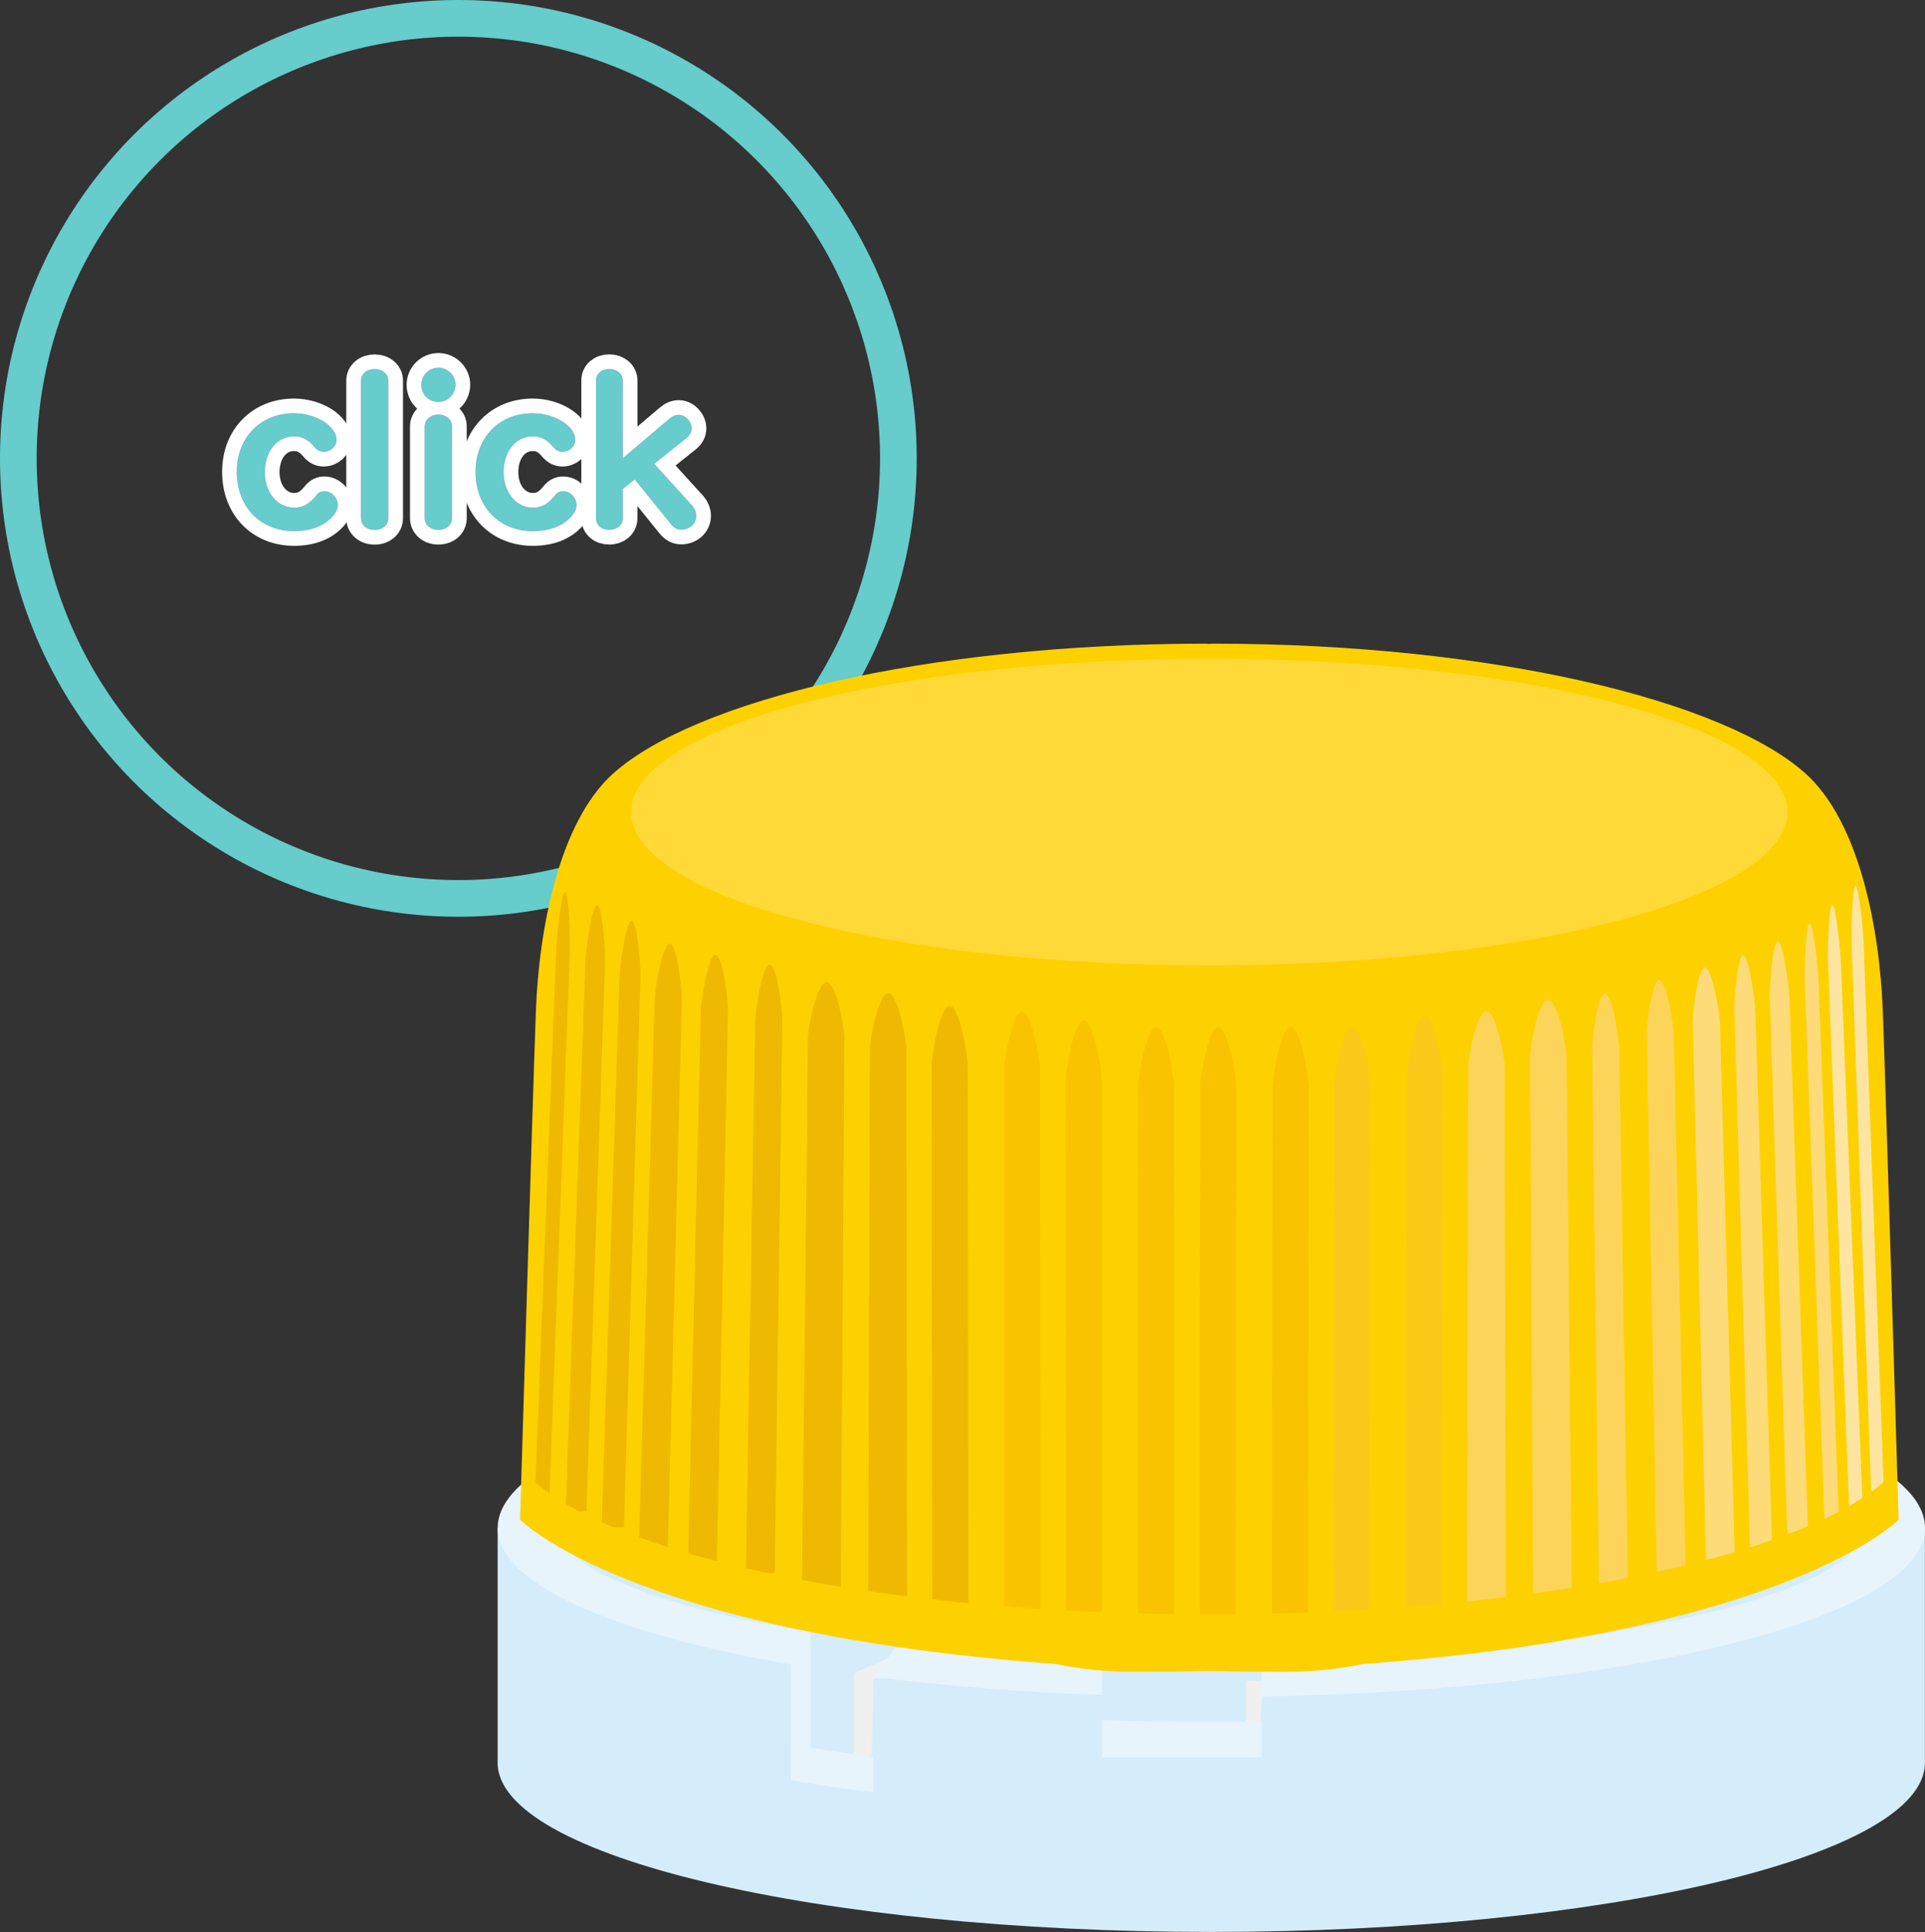
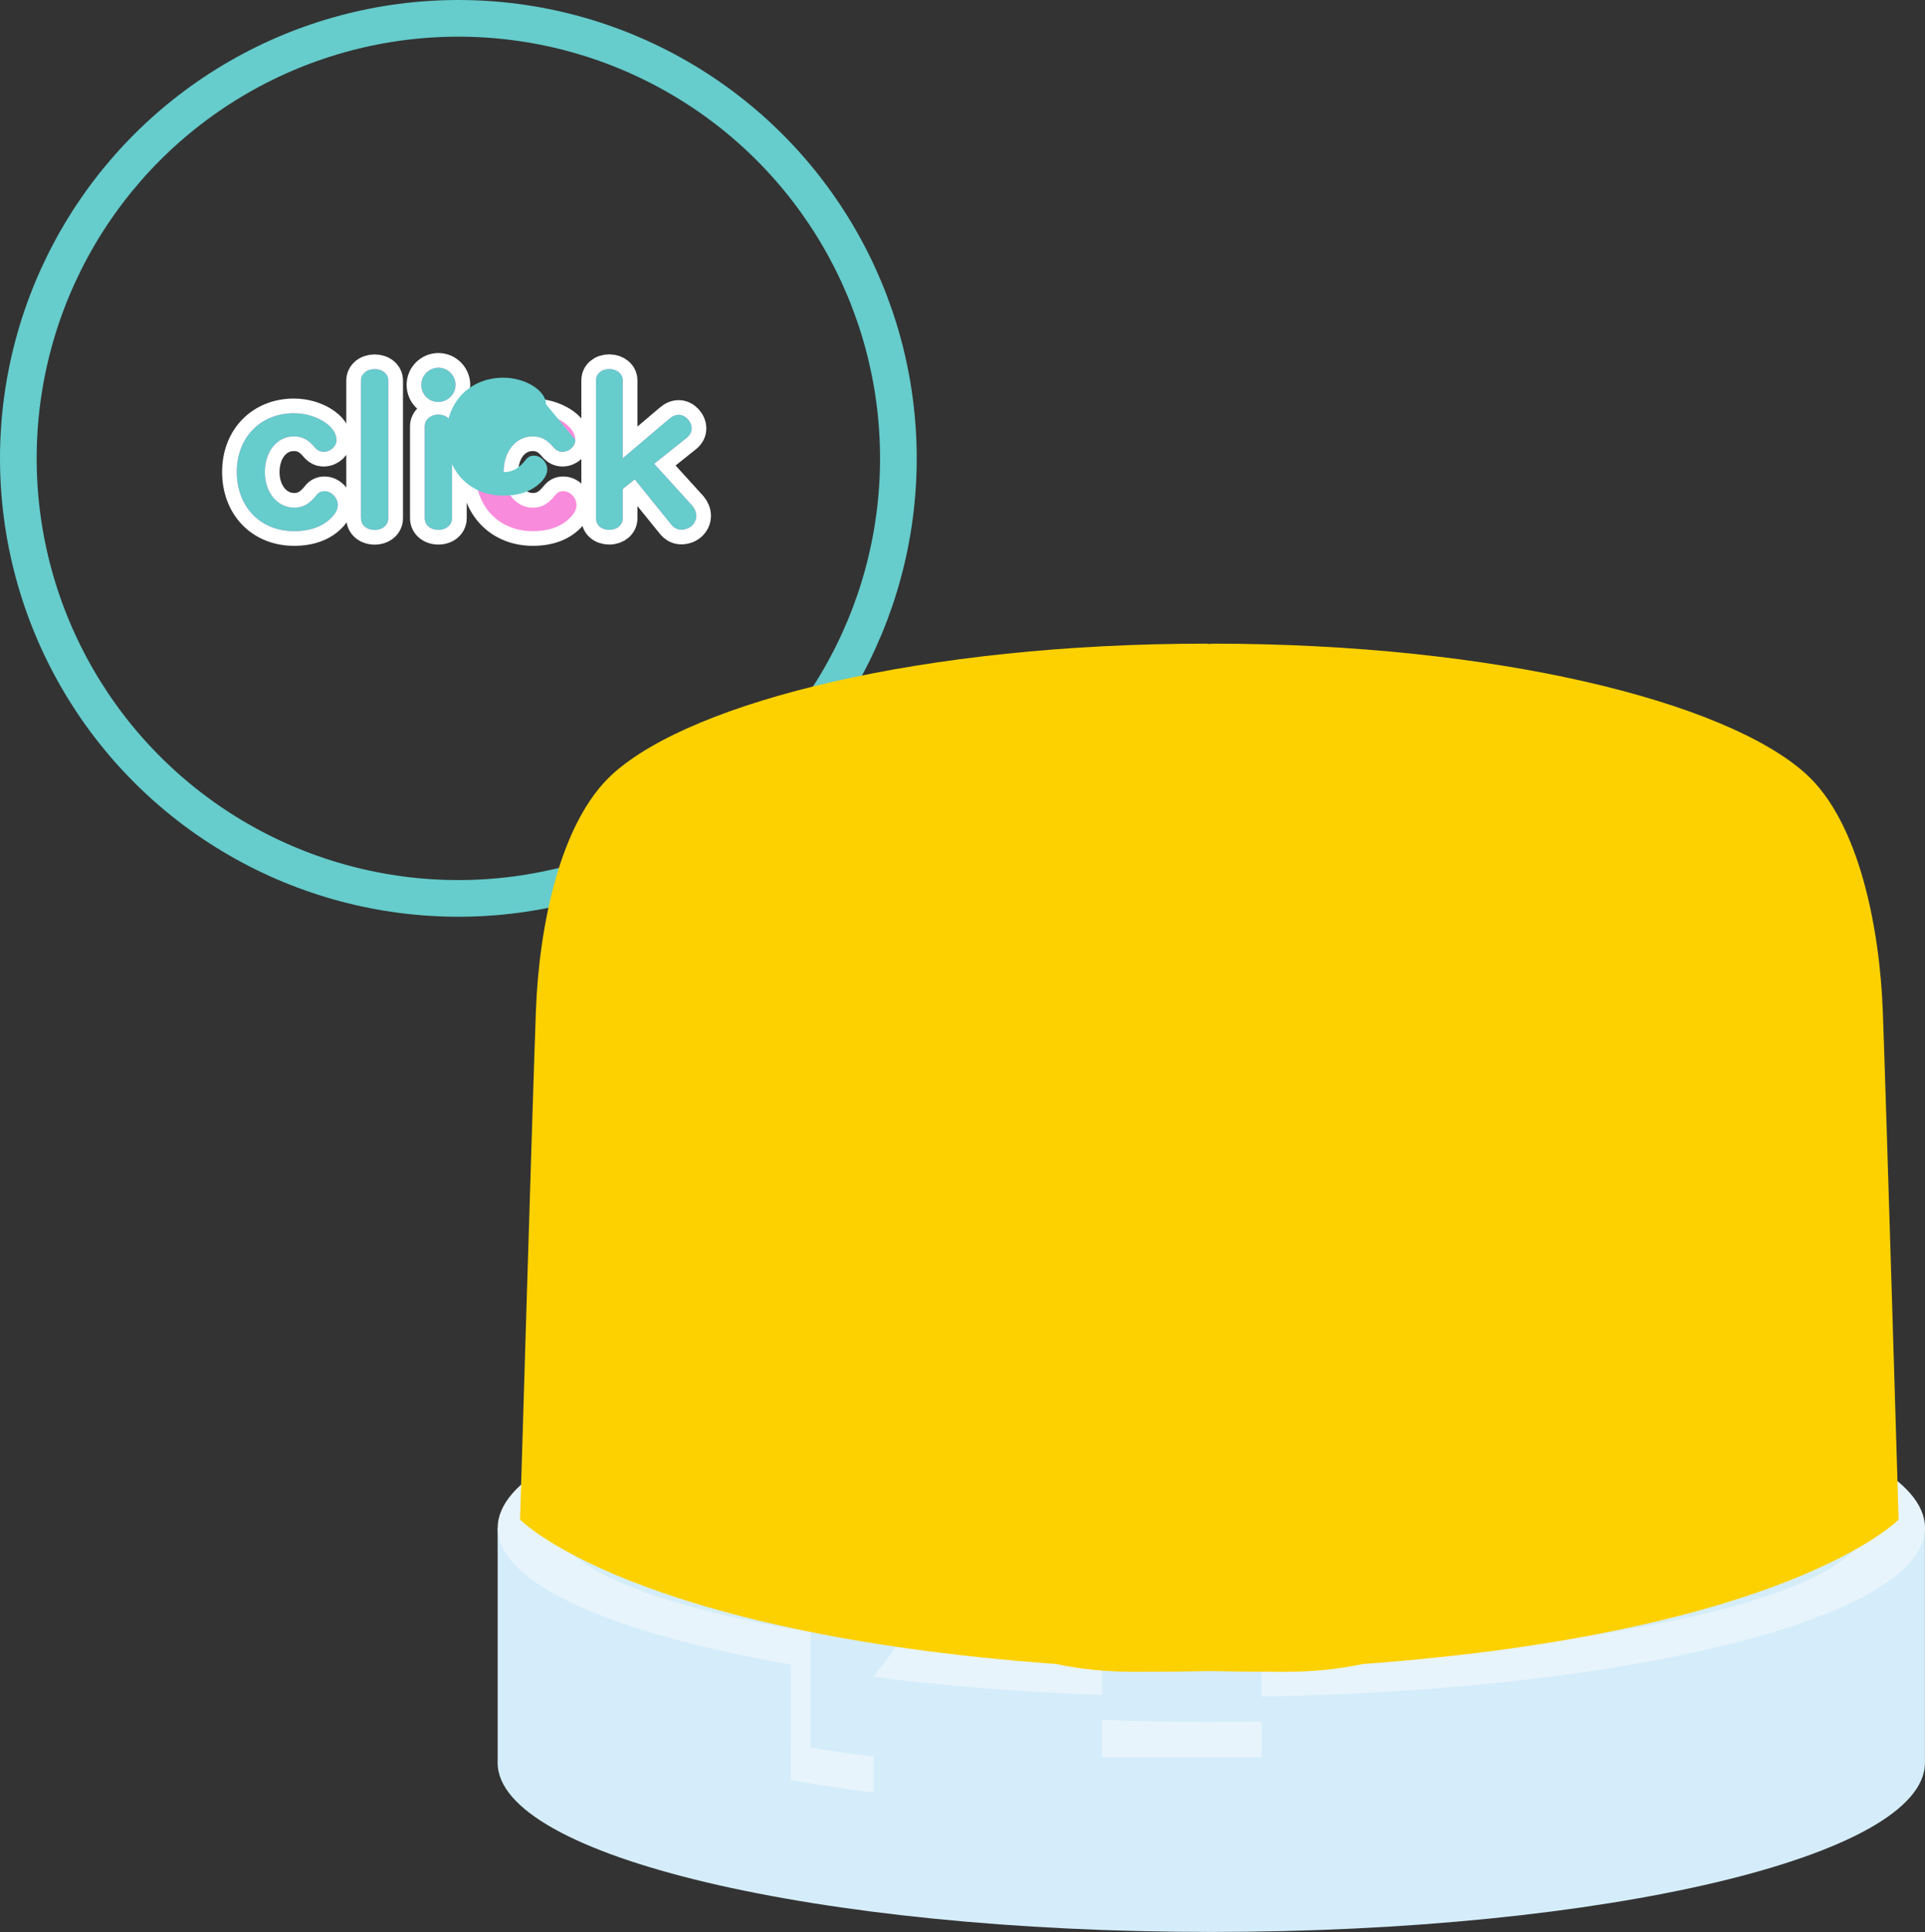
<svg xmlns="http://www.w3.org/2000/svg" viewBox="0 0 302.34 303.43">
  <rect x="0" y="0" width="302.34" height="303.43" fill="#333333" stroke="none" />
  <defs>
    <style>.cls-1,.cls-2{fill:#f0f0f0;}.cls-2,.cls-3{mix-blend-mode:multiply;}.cls-4{fill:#fbc919;}.cls-5{isolation:isolate;}.cls-6{fill:#fac300;}.cls-7{fill:#f98bdc;}.cls-8{stroke:#6cc;stroke-miterlimit:10;stroke-width:5.76px;}.cls-8,.cls-9,.cls-10{fill:none;}.cls-11{fill:#d5edfa;}.cls-12{fill:#eeb900;}.cls-13{fill:#e7f4fc;}.cls-14{fill:#fdd100;}.cls-15{fill:#fde5a1;}.cls-16{fill:#fcd45a;}.cls-17{clip-path:url(#clippath);}.cls-18{fill:#fddb79;}.cls-19{fill:#6cc;}.cls-10{stroke:#fff;stroke-linecap:round;stroke-linejoin:round;stroke-width:4.61px;}.cls-20{fill:#ffd937;}</style>
    <clipPath id="clippath">
-       <path class="cls-9" d="M300.67,224.17c0,16.22-49.58,29.37-110.73,29.37s-110.73-13.15-110.73-29.37v-88.94h215.91l5.56,88.94Z" />
-     </clipPath>
+       </clipPath>
  </defs>
  <g class="cls-5">
    <g id="_レイヤー_2">
      <g id="_レイヤー_2-2">
        <g>
          <circle class="cls-8" cx="71.99" cy="71.99" r="69.11" />
          <g>
            <g>
              <path class="cls-10" d="M52.86,69.08c0,1.01-.94,1.88-2.02,1.88-.57,0-1.01-.24-1.41-.71-1.01-1.21-1.95-1.71-3.29-1.71-2.62,0-4.54,2.35-4.54,5.61s2.02,5.58,4.6,5.58c1.38,0,2.39-.57,3.49-1.95,.34-.44,.74-.64,1.28-.64,1.08,0,2.08,1.04,2.08,2.18,0,.57-.24,1.11-.74,1.71-1.38,1.58-3.46,2.39-6.12,2.39-5.31,0-9-3.83-9-9.31s3.8-9.21,8.97-9.21c3.46,0,6.69,2.02,6.69,4.17Z" />
              <path class="cls-10" d="M60.99,81.38c0,1.08-.91,1.85-2.15,1.85s-2.15-.77-2.15-1.85v-21.6c0-1.04,.91-1.81,2.15-1.81s2.15,.77,2.15,1.81v21.6Z" />
              <path class="cls-10" d="M71.54,60.44c0,1.48-1.21,2.69-2.72,2.69s-2.65-1.21-2.65-2.69,1.21-2.69,2.69-2.69,2.69,1.24,2.69,2.69Zm-.54,20.93c0,1.08-.91,1.85-2.15,1.85s-2.15-.77-2.15-1.85v-14.41c0-1.04,.94-1.85,2.15-1.85s2.15,.81,2.15,1.85v14.41Z" />
              <path class="cls-10" d="M90.36,69.08c0,1.01-.94,1.88-2.02,1.88-.57,0-1.01-.24-1.41-.71-1.01-1.21-1.95-1.71-3.29-1.71-2.62,0-4.54,2.35-4.54,5.61s2.02,5.58,4.6,5.58c1.38,0,2.39-.57,3.49-1.95,.34-.44,.74-.64,1.28-.64,1.08,0,2.08,1.04,2.08,2.18,0,.57-.24,1.11-.74,1.71-1.38,1.58-3.46,2.39-6.12,2.39-5.31,0-9-3.83-9-9.31s3.8-9.21,8.97-9.21c3.46,0,6.69,2.02,6.69,4.17Z" />
              <path class="cls-10" d="M97.81,81.41c0,1.04-.91,1.81-2.12,1.81s-2.08-.74-2.08-1.81v-21.67c0-1.04,.87-1.78,2.08-1.78s2.12,.77,2.12,1.78v12.23l7.29-6.18c.5-.44,1.01-.64,1.51-.64,1.04,0,2.02,1.04,2.02,2.15,0,.54-.27,1.04-.71,1.41l-5.17,4.13,6.01,6.62c.37,.44,.6,1.01,.6,1.55,0,1.21-1.04,2.18-2.35,2.18-.64,0-1.14-.27-1.61-.84l-5.71-7.06-1.88,1.51v4.6Z" />
            </g>
            <g>
              <path class="cls-7" d="M52.86,69.08c0,1.01-.94,1.88-2.02,1.88-.57,0-1.01-.24-1.41-.71-1.01-1.21-1.95-1.71-3.29-1.71-2.62,0-4.54,2.35-4.54,5.61s2.02,5.58,4.6,5.58c1.38,0,2.39-.57,3.49-1.95,.34-.44,.74-.64,1.28-.64,1.08,0,2.08,1.04,2.08,2.18,0,.57-.24,1.11-.74,1.71-1.38,1.58-3.46,2.39-6.12,2.39-5.31,0-9-3.83-9-9.31s3.8-9.21,8.97-9.21c3.46,0,6.69,2.02,6.69,4.17Z" />
              <path class="cls-7" d="M60.99,81.38c0,1.08-.91,1.85-2.15,1.85s-2.15-.77-2.15-1.85v-21.6c0-1.04,.91-1.81,2.15-1.81s2.15,.77,2.15,1.81v21.6Z" />
              <path class="cls-7" d="M71.54,60.44c0,1.48-1.21,2.69-2.72,2.69s-2.65-1.21-2.65-2.69,1.21-2.69,2.69-2.69,2.69,1.24,2.69,2.69Zm-.54,20.93c0,1.08-.91,1.85-2.15,1.85s-2.15-.77-2.15-1.85v-14.41c0-1.04,.94-1.85,2.15-1.85s2.15,.81,2.15,1.85v14.41Z" />
              <path class="cls-7" d="M90.36,69.08c0,1.01-.94,1.88-2.02,1.88-.57,0-1.01-.24-1.41-.71-1.01-1.21-1.95-1.71-3.29-1.71-2.62,0-4.54,2.35-4.54,5.61s2.02,5.58,4.6,5.58c1.38,0,2.39-.57,3.49-1.95,.34-.44,.74-.64,1.28-.64,1.08,0,2.08,1.04,2.08,2.18,0,.57-.24,1.11-.74,1.71-1.38,1.58-3.46,2.39-6.12,2.39-5.31,0-9-3.83-9-9.31s3.8-9.21,8.97-9.21c3.46,0,6.69,2.02,6.69,4.17Z" />
              <path class="cls-7" d="M97.81,81.41c0,1.04-.91,1.81-2.12,1.81s-2.08-.74-2.08-1.81v-21.67c0-1.04,.87-1.78,2.08-1.78s2.12,.77,2.12,1.78v12.23l7.29-6.18c.5-.44,1.01-.64,1.51-.64,1.04,0,2.02,1.04,2.02,2.15,0,.54-.27,1.04-.71,1.41l-5.17,4.13,6.01,6.62c.37,.44,.6,1.01,.6,1.55,0,1.21-1.04,2.18-2.35,2.18-.64,0-1.14-.27-1.61-.84l-5.71-7.06-1.88,1.51v4.6Z" />
            </g>
            <g>
              <path class="cls-19" d="M52.86,69.08c0,1.01-.94,1.88-2.02,1.88-.57,0-1.01-.24-1.41-.71-1.01-1.21-1.95-1.71-3.29-1.71-2.62,0-4.54,2.35-4.54,5.61s2.02,5.58,4.6,5.58c1.38,0,2.39-.57,3.49-1.95,.34-.44,.74-.64,1.28-.64,1.08,0,2.08,1.04,2.08,2.18,0,.57-.24,1.11-.74,1.71-1.38,1.58-3.46,2.39-6.12,2.39-5.31,0-9-3.83-9-9.31s3.8-9.21,8.97-9.21c3.46,0,6.69,2.02,6.69,4.17Z" />
              <path class="cls-19" d="M60.99,81.38c0,1.08-.91,1.85-2.15,1.85s-2.15-.77-2.15-1.85v-21.6c0-1.04,.91-1.81,2.15-1.81s2.15,.77,2.15,1.81v21.6Z" />
              <path class="cls-19" d="M71.54,60.44c0,1.48-1.21,2.69-2.72,2.69s-2.65-1.21-2.65-2.69,1.21-2.69,2.69-2.69,2.69,1.24,2.69,2.69Zm-.54,20.93c0,1.08-.91,1.85-2.15,1.85s-2.15-.77-2.15-1.85v-14.41c0-1.04,.94-1.85,2.15-1.85s2.15,.81,2.15,1.85v14.41Z" />
-               <path class="cls-19" d="M90.36,69.08c0,1.01-.94,1.88-2.02,1.88-.57,0-1.01-.24-1.41-.71-1.01-1.21-1.95-1.71-3.29-1.71-2.62,0-4.54,2.35-4.54,5.61s2.02,5.58,4.6,5.58c1.38,0,2.39-.57,3.49-1.95,.34-.44,.74-.64,1.28-.64,1.08,0,2.08,1.04,2.08,2.18,0,.57-.24,1.11-.74,1.71-1.38,1.58-3.46,2.39-6.12,2.39-5.31,0-9-3.83-9-9.31s3.8-9.21,8.97-9.21c3.46,0,6.69,2.02,6.69,4.17Z" />
+               <path class="cls-19" d="M90.36,69.08c0,1.01-.94,1.88-2.02,1.88-.57,0-1.01-.24-1.41-.71-1.01-1.21-1.95-1.71-3.29-1.71-2.62,0-4.54,2.35-4.54,5.61c1.38,0,2.39-.57,3.49-1.95,.34-.44,.74-.64,1.28-.64,1.08,0,2.08,1.04,2.08,2.18,0,.57-.24,1.11-.74,1.71-1.38,1.58-3.46,2.39-6.12,2.39-5.31,0-9-3.83-9-9.31s3.8-9.21,8.97-9.21c3.46,0,6.69,2.02,6.69,4.17Z" />
              <path class="cls-19" d="M97.81,81.41c0,1.04-.91,1.81-2.12,1.81s-2.08-.74-2.08-1.81v-21.67c0-1.04,.87-1.78,2.08-1.78s2.12,.77,2.12,1.78v12.23l7.29-6.18c.5-.44,1.01-.64,1.51-.64,1.04,0,2.02,1.04,2.02,2.15,0,.54-.27,1.04-.71,1.41l-5.17,4.13,6.01,6.62c.37,.44,.6,1.01,.6,1.55,0,1.21-1.04,2.18-2.35,2.18-.64,0-1.14-.27-1.61-.84l-5.71-7.06-1.88,1.51v4.6Z" />
            </g>
          </g>
        </g>
        <g>
          <g>
            <path class="cls-11" d="M87.14,218.46v38.04c0,13.49,46.16,24.42,103.11,24.42s103.11-10.94,103.11-24.42v-38.04H87.14Z" />
            <path class="cls-13" d="M293.35,218.46c0,13.49-46.16,24.42-103.11,24.42s-103.11-10.94-103.11-24.42,46.16-24.43,103.11-24.43,103.11,10.93,103.11,24.43Z" />
            <path class="cls-11" d="M109.81,181.72v34.31c0,10.8,36.95,19.55,82.52,19.55s82.53-8.75,82.53-19.55v-34.31H109.81Z" />
            <path class="cls-13" d="M274.86,181.72c0,10.8-36.95,19.55-82.53,19.55s-82.52-8.75-82.52-19.55,36.95-19.55,82.52-19.55,82.53,8.75,82.53,19.55Z" />
            <path class="cls-11" d="M121.42,145.12v31.1c0,9.45,32.3,17.1,72.14,17.1s72.15-7.66,72.15-17.1v-32.94l-144.29,1.83Z" />
            <g class="cls-3">
              <path class="cls-1" d="M121.26,145.59v14.04c19.32,7.45,106.92,12.5,144.29-7.51v-6.53H121.26Z" />
            </g>
            <path class="cls-13" d="M275.86,139.2c0,12.05-36.85,21.81-82.3,21.81s-82.3-9.76-82.3-21.81,36.85-23.86,82.3-23.86,82.3,11.81,82.3,23.86Z" />
            <path class="cls-11" d="M268.84,135.94c0,9.45-32.33,17.11-72.22,17.11s-72.21-7.66-72.21-17.11,32.33-17.11,72.21-17.11,72.22,7.66,72.22,17.11Z" />
            <g class="cls-3">
              <path class="cls-1" d="M258.97,144.57c-12.53-5.07-35.75-8.48-62.34-8.48s-49.8,3.41-62.34,8.48c12.53,5.07,35.75,8.48,62.34,8.48s49.81-3.41,62.34-8.48Z" />
            </g>
            <g class="cls-3">
              <path class="cls-1" d="M257.09,204.55c-25.11,13.78-82.22,13.78-108.86,11.18-18.91-1.85-32.08-4.17-38.42-8.09v6.21c10.4,7.99,37.61,9.23,74.4,9.23,53.44,.3,81.69-15.6,90.65-22.52v-6.83c-3.85,2.73-9.49,6.29-17.77,10.83Z" />
            </g>
            <path class="cls-13" d="M274.85,186.84c-.66,1.05-2.5,2.76-3.75,3.79-14.29,13.55-45.62,21.37-88.22,22.02-35.53,.55-65.48-4.21-69.34-6.88-.06-.05-.14-.09-.21-.14-1.24-1.04-2.92-2.62-3.54-3.62-3.42,.07-5.19,5.85-1.84,9.33,.07,.08,.15,.13,.22,.2,.09,.1,.18,.21,.29,.3,5.62,4.76,37.8,8.78,69.09,8.78,1.53,0,3.05,0,4.57-.03,31.86-.41,74.11-4.94,94.43-24.2,.25-.23,.44-.49,.61-.77,2.68-3.51,.93-8.71-2.31-8.77Z" />
            <g class="cls-3">
              <path class="cls-2" d="M107.96,211.5c.07,.08,.15,.13,.22,.2,.09,.1,.18,.21,.29,.3,5.62,4.76,37.8,8.78,69.09,8.78,1.53,0,3.05,0,4.57-.03,31.86-.41,74.11-4.94,94.43-24.2,.25-.23,.44-.49,.61-.77,.63-.83,1.01-1.76,1.19-2.68-3.63,2.93-9.47,8.41-21.26,13.46-26.33,11.28-82.22,13.78-108.86,11.18-23.93-2.34-38.69-5.43-42-11.58-.25,1.77,.22,3.79,1.72,5.36Z" />
            </g>
-             <polygon class="cls-2" points="199.05 263.97 195.7 263.97 195.7 272.8 141.76 273.04 140.57 259.91 134.13 262.78 134.13 277.57 164.91 283.78 209.79 282.82 199.05 263.97" />
            <path class="cls-11" d="M78.16,239.95v36.9c0,14.68,50.18,26.57,112.08,26.57s112.09-11.9,112.09-26.57v-36.9l-34.78,18.39-69.14,4.49-.53,10.03-24.54-.53-.53-9.24-35.63,.53-.26,12.14-11.35,1.32-.53-18.47-24.02-4.75-22.87-13.9Z" />
            <g>
              <g>
                <path class="cls-9" d="M198.16,257.4v3.39c53.25-.86,95.2-10.27,95.2-21.76,0-12.06-46.16-21.83-103.11-21.83s-103.1,9.77-103.1,21.83c0,10.82,37.17,19.79,85.94,21.52v-3.15h25.07Z" />
                <g>
                  <path class="cls-13" d="M293.36,239.03c0,11.49-41.95,20.9-95.2,21.76v5.66c58.22-.96,104.18-12.46,104.18-26.5,0-3.71-3.2-7.24-8.99-10.45v9.53Z" />
                  <path class="cls-13" d="M87.1,229.53c-5.75,3.2-8.93,6.72-8.93,10.42,0,8.82,18.15,16.64,46.07,21.47v-5.63c-22.67-4-37.09-10.03-37.09-16.76l-.05-9.5Z" />
                  <path class="cls-13" d="M137.2,281.52v-5.62c-4.56-.58-8.9-1.23-12.97-1.95v5.63c4.12,.71,8.45,1.36,12.97,1.94Z" />
                </g>
                <path class="cls-13" d="M173.08,270.13v5.86h25.07v-5.62c-2.61,.04-5.25,.07-7.91,.07-5.84,0-11.57-.11-17.17-.31Z" />
              </g>
              <path class="cls-13" d="M124.22,261.51v18.22l3.08-4.54v-18.93s-1.12-.15-3.35-.47" />
              <path class="cls-13" d="M141.07,258.21l-3.86,5.11v.04c10.99,1.4,23.07,2.39,35.88,2.85v-5.66c-11.43-.41-22.2-1.21-32.02-2.35Z" />
            </g>
          </g>
          <g>
            <path class="cls-14" d="M298.2,238.66s-2.01-67.23-2.49-79.94c-.48-12.56-3.57-29.56-12.15-37.25-12.69-11.37-48.92-20.38-93.09-20.38-.17,0-.35,.04-.53,.05-.17-.01-.36-.05-.53-.05-44.17,0-80.4,9.01-93.09,20.38-8.59,7.69-11.68,24.68-12.15,37.25-.48,12.72-2.49,79.94-2.49,79.94,0,0,17.33,17.79,84.16,22.68,3.77,.81,7.9,1.23,12.42,1.23,4.02,0,7.91-.04,11.68-.12,3.77,.08,7.66,.12,11.68,.12,4.52,0,8.65-.42,12.42-1.23,66.83-4.88,84.16-22.68,84.16-22.68Z" />
-             <path class="cls-20" d="M280.72,127.54c0,13.3-40.65,24.08-90.79,24.08s-90.79-10.78-90.79-24.08,40.65-24.08,90.79-24.08,90.79,10.78,90.79,24.08Z" />
            <g class="cls-17">
              <g>
                <path class="cls-6" d="M163.38,168.22c0-1.43-1.28-9.36-2.85-9.36s-2.84,7.92-2.84,9.36l.05,85.69h5.67l-.03-85.69Z" />
                <path class="cls-6" d="M173.05,169.63c0-1.44-1.27-9.36-2.85-9.36s-2.84,7.92-2.84,9.36l.02,85.73h5.67v-85.73Z" />
                <path class="cls-6" d="M184.43,170.68c0-1.44-1.27-9.36-2.84-9.36s-2.85,7.92-2.85,9.36l-.02,85.76h5.67l.04-85.76Z" />
-                 <path class="cls-12" d="M132.62,162.96c0-1.34-1.22-8.71-2.79-8.71s-2.92,7.37-2.93,8.71l-.95,86.62h6.11l.56-86.62Z" />
                <path class="cls-12" d="M142.35,164.72c0-1.34-1.28-8.72-2.85-8.72s-2.87,7.38-2.87,8.72l-.29,86.67h6.12l-.1-86.67Z" />
                <path class="cls-12" d="M152.01,167.33c0-1.44-1.28-9.36-2.85-9.36s-2.84,7.92-2.84,9.36l.09,85.86h5.67l-.07-85.86Z" />
                <path class="cls-12" d="M107.09,156.88c.03-1.34-.74-8.68-1.91-8.68s-2.32,7.34-2.36,8.68l-2.49,86.58h4.55l2.22-86.58Z" />
                <path class="cls-12" d="M114.34,158.63c.02-1.34-.79-8.68-1.96-8.68s-2.28,7.34-2.31,8.68l-2.02,86.63h4.55l1.74-86.63Z" />
                <path class="cls-12" d="M95.04,150.79c.04-1.33-.41-8.64-1.26-8.64s-1.78,7.31-1.83,8.64l-3.12,86.56h3.28l2.93-86.56Z" />
                <path class="cls-12" d="M100.59,153.26c.04-1.33-.49-8.66-1.39-8.66s-1.86,7.33-1.9,8.66l-2.81,86.61h3.5l2.6-86.61Z" />
                <path class="cls-12" d="M89.52,148.69c.05-1.33-.17-8.63-.76-8.63s-1.34,7.3-1.39,8.63l-3.37,86.5h2.29l3.24-86.5Z" />
                <path class="cls-12" d="M122.89,160.2c.02-1.34-.84-8.72-2.01-8.72s-2.24,7.38-2.26,8.72l-1.49,86.86h4.55l1.2-86.86Z" />
                <path class="cls-6" d="M188.49,170.68c0-1.44,1.28-9.36,2.85-9.36s2.84,7.92,2.84,9.36l-.07,85.76h-5.67l.05-85.76Z" />
                <path class="cls-4" d="M209.54,170.68c0-1.44,1.29-9.36,2.86-9.36s2.84,7.92,2.84,9.36l-.14,85.76h-5.67l.12-85.76Z" />
                <path class="cls-6" d="M199.87,170.68c0-1.44,1.28-9.36,2.85-9.36s2.84,7.92,2.84,9.36l-.11,85.76h-5.67l.09-85.76Z" />
                <path class="cls-16" d="M240.32,165.83c0-1.35,1.22-8.77,2.79-8.77s2.92,7.42,2.93,8.77l.86,87.36h-6.12l-.47-87.36Z" />
                <path class="cls-16" d="M230.59,167.53c0-1.34,1.29-8.7,2.86-8.7s2.86,7.36,2.87,8.7l.2,86.38h-6.12l.2-86.38Z" />
                <path class="cls-4" d="M220.93,168.93c0-1.44,1.28-9.41,2.85-9.41s2.84,7.96,2.84,9.41l-.18,86.43h-5.67l.16-86.43Z" />
                <path class="cls-18" d="M265.86,160.62c-.03-1.34,.75-8.66,1.92-8.66s2.32,7.33,2.35,8.66l2.41,86.44h-4.55l-2.12-86.44Z" />
                <path class="cls-16" d="M258.62,162.61c-.02-1.34,.79-8.7,1.97-8.7s2.28,7.36,2.31,8.7l1.93,86.97h-4.56l-1.64-86.97Z" />
                <path class="cls-18" d="M277.95,156.54c-.04-1.34,.42-8.67,1.27-8.67s1.77,7.33,1.82,8.67l3.03,86.92h-3.28l-2.84-86.92Z" />
                <path class="cls-18" d="M272.39,158.7c-.04-1.34,.49-8.66,1.4-8.66s1.85,7.32,1.89,8.66l2.73,86.57h-3.5l-2.51-86.57Z" />
                <path class="cls-15" d="M287.1,150.76c-.05-1.33,.13-8.62,.68-8.62s1.28,7.29,1.33,8.62l3.47,86.59h-2.14l-3.34-86.59Z" />
                <path class="cls-15" d="M290.8,147.63c-.04-1.31,.13-8.49,.64-8.49s1.2,7.18,1.24,8.49l3.2,86.48h-2.01l-3.08-86.48Z" />
                <path class="cls-18" d="M283.45,153.63c-.04-1.33,.18-8.61,.77-8.61s1.33,7.28,1.38,8.61l3.28,86.23h-2.29l-3.15-86.23Z" />
                <path class="cls-16" d="M250.06,164.72c-.02-1.34,.84-8.7,2.01-8.7s2.23,7.36,2.25,8.7l1.4,86.67h-4.56l-1.11-86.67Z" />
              </g>
            </g>
          </g>
        </g>
      </g>
    </g>
  </g>
</svg>